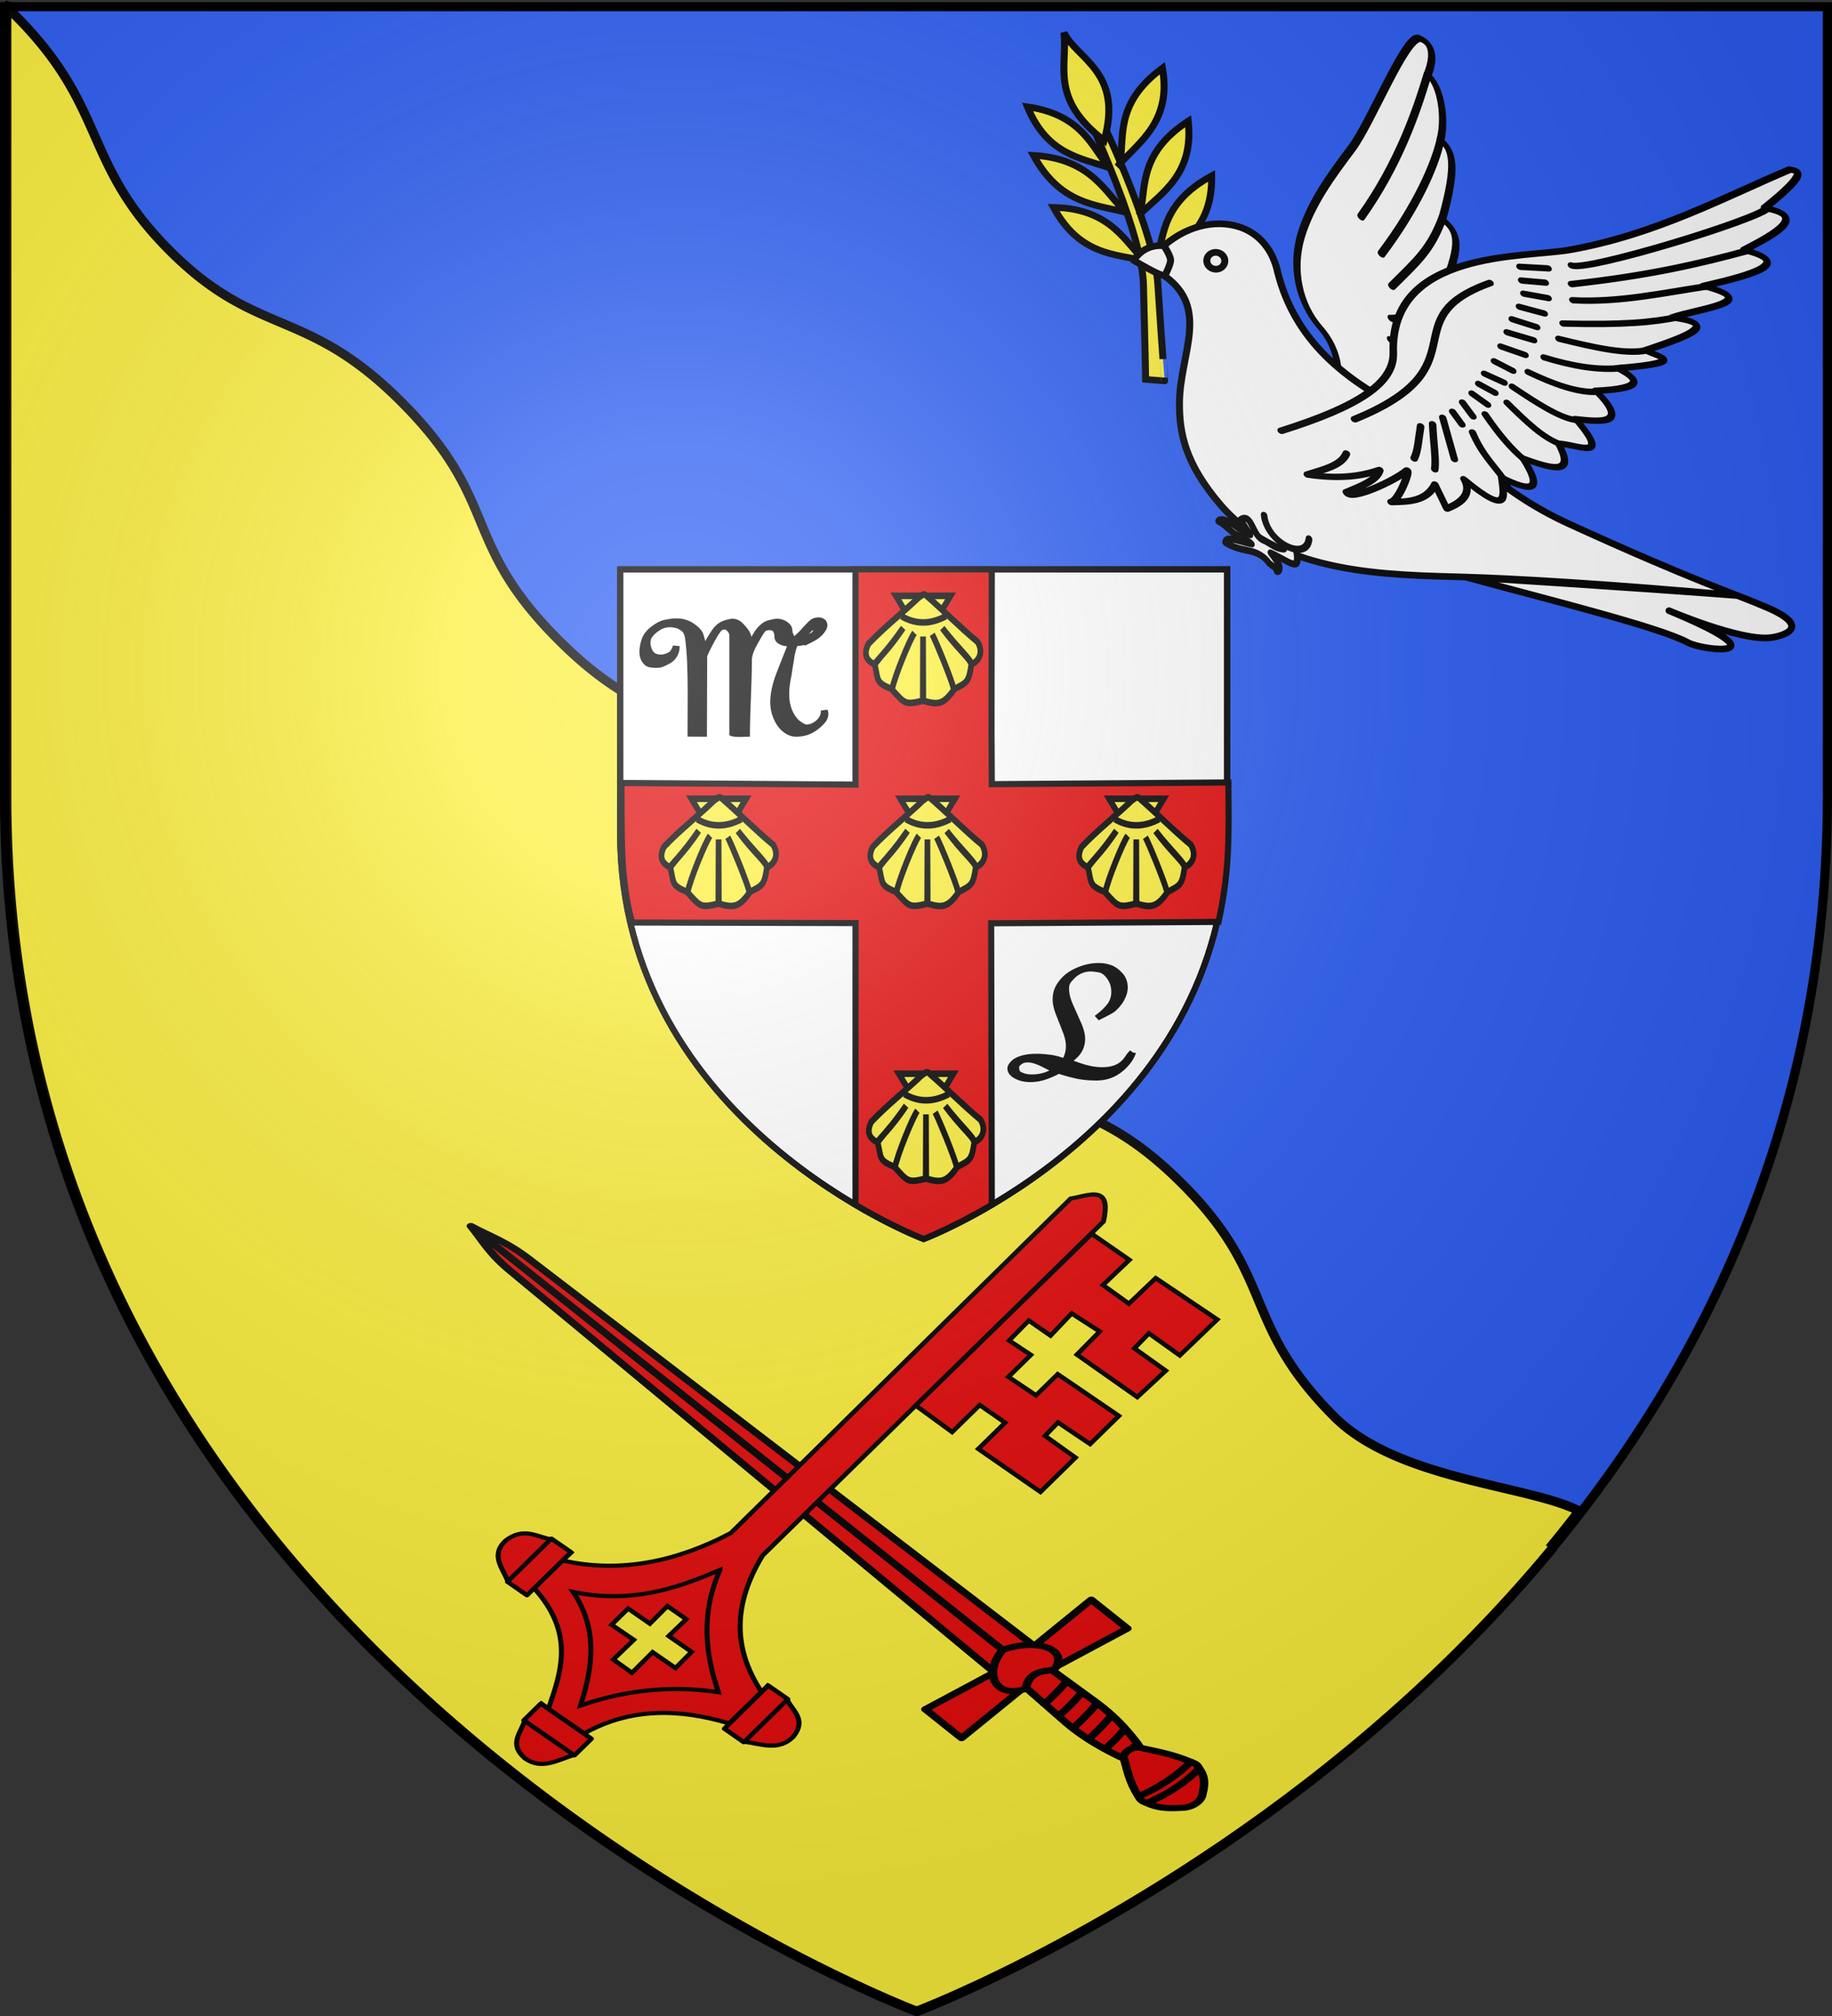
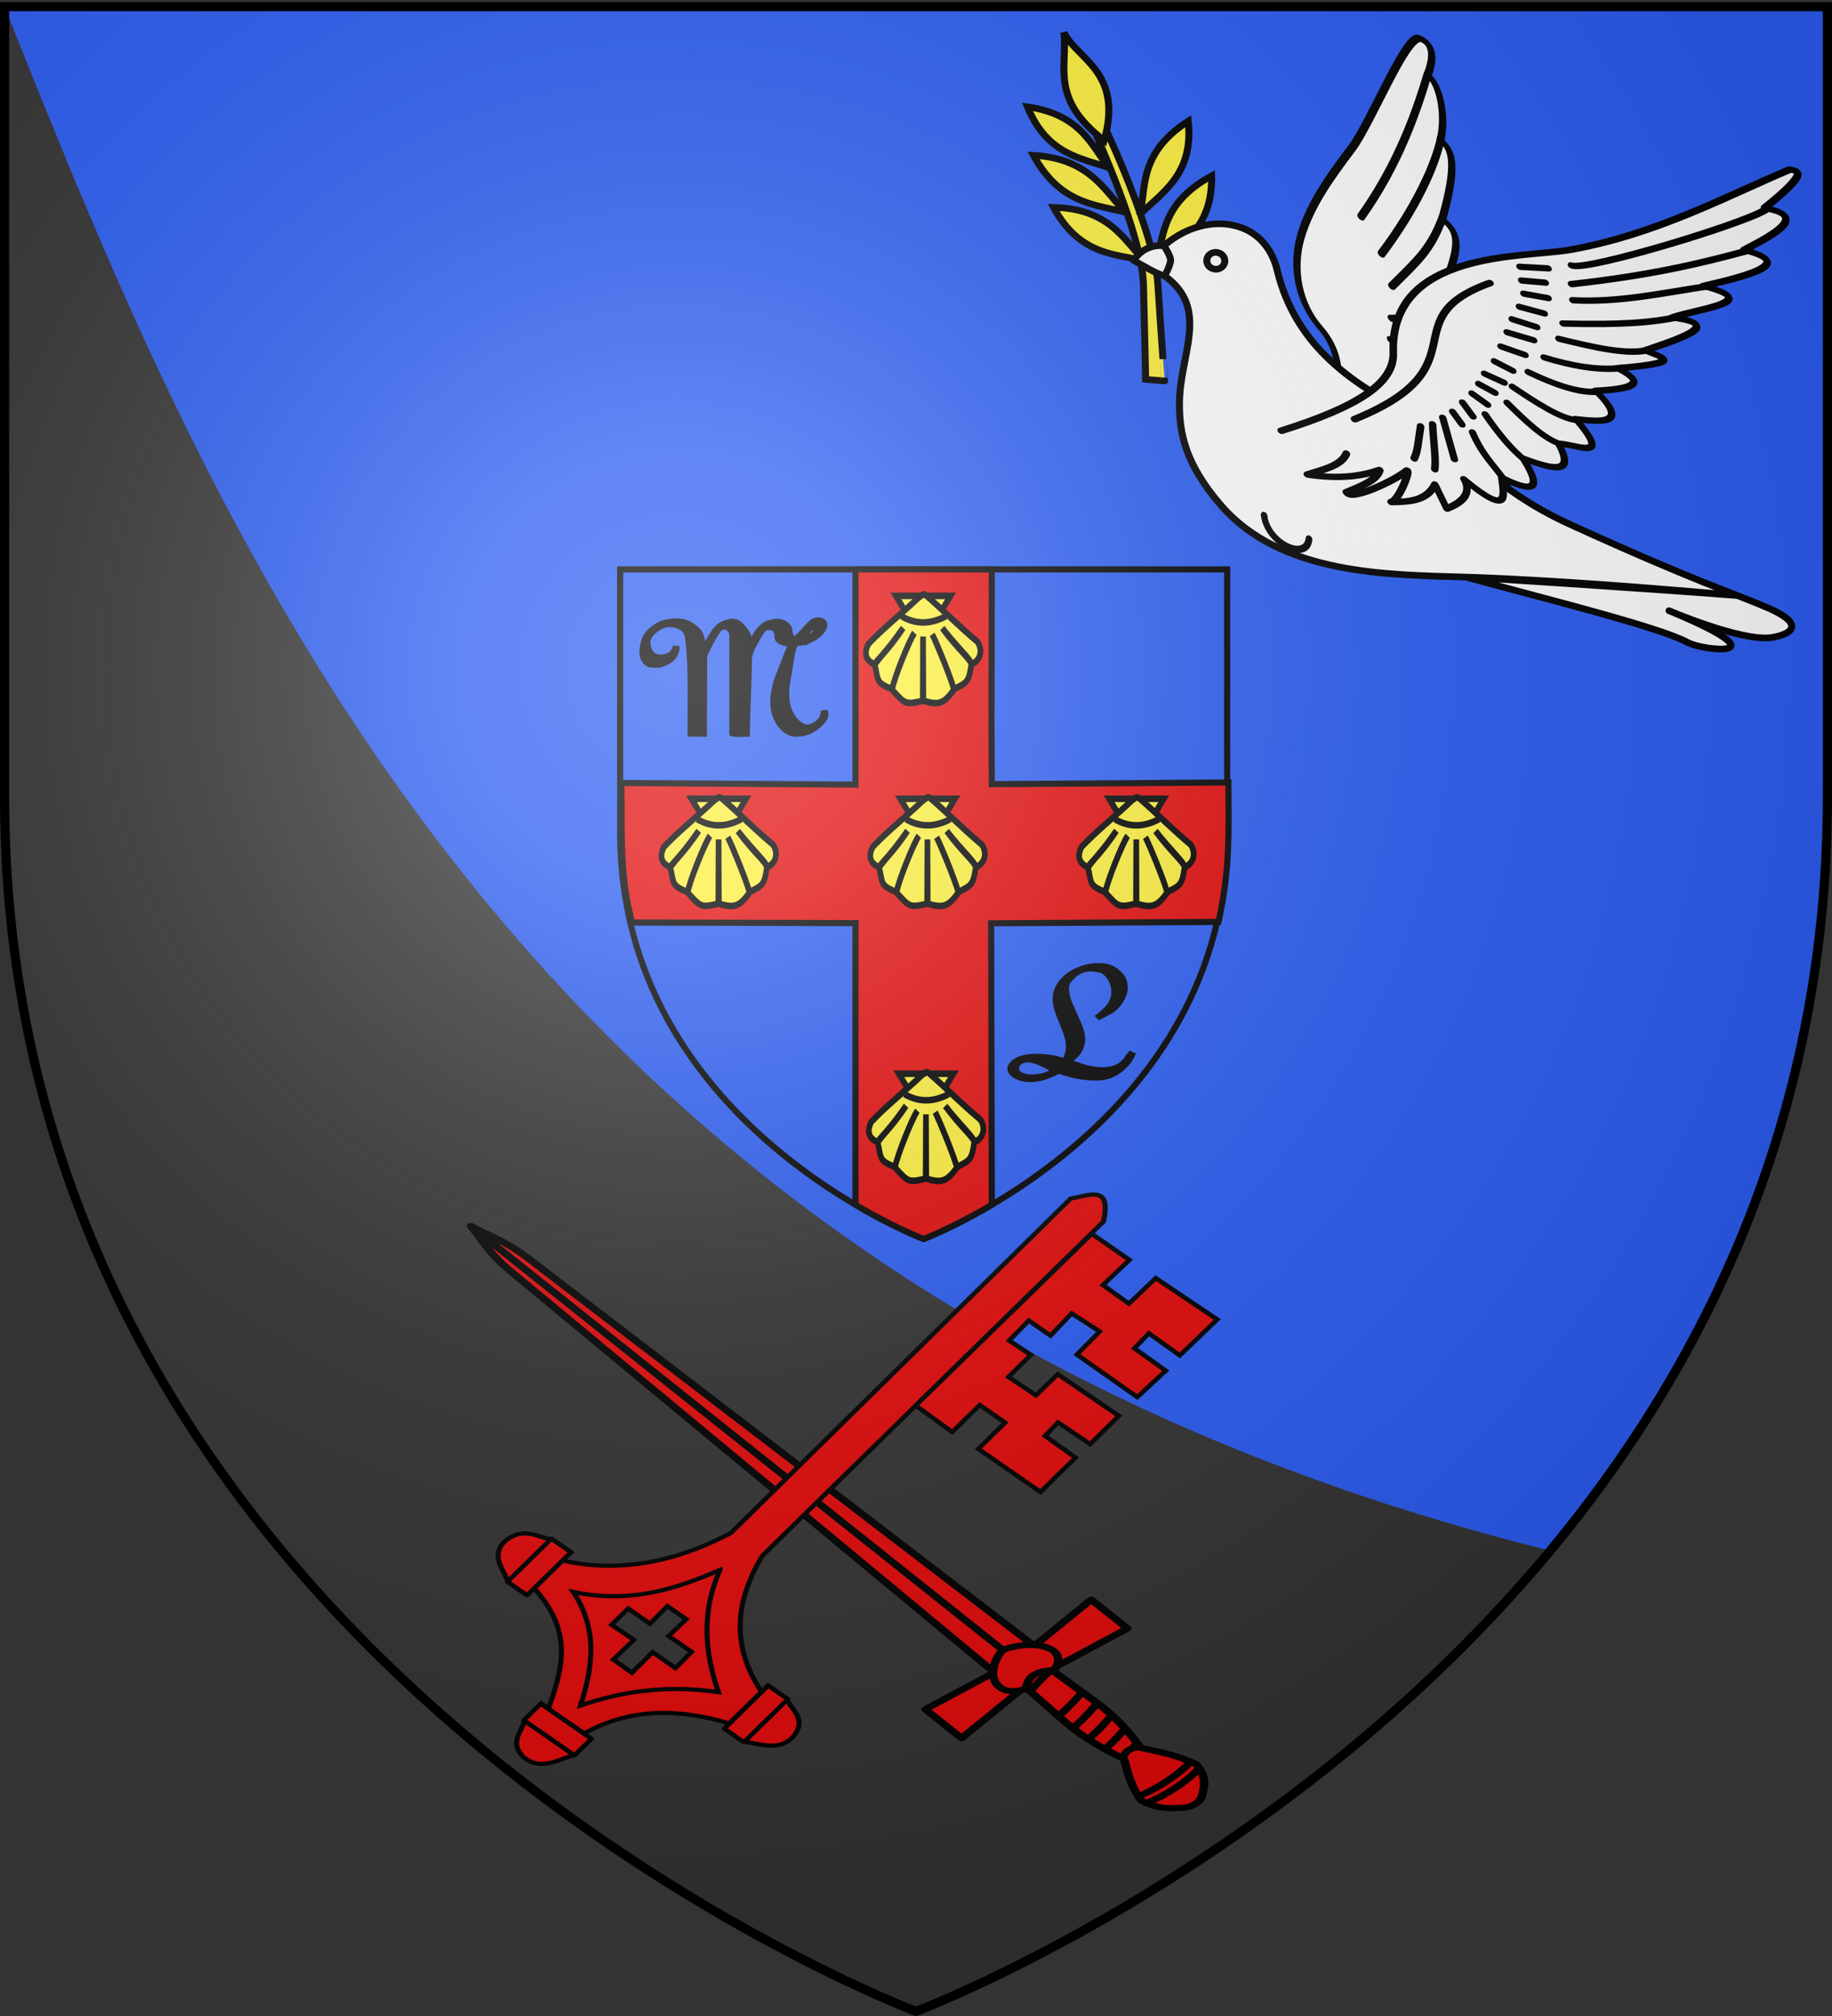
<svg xmlns="http://www.w3.org/2000/svg" xmlns:xlink="http://www.w3.org/1999/xlink" width="600" height="660" version="1.0">
  <rect width="100%" height="100%" fill="#333333" stroke="none" />
  <desc>Flag of Canton of Valais (Wallis)</desc>
  <defs>
    <pattern id="E" width="63.433" height="32.822" patternTransform="translate(706.076 -110.317)" patternUnits="userSpaceOnUse">
      <path d="M1 16.188V1m45.974 15.188v15.634H15.96V16.188M31.467 1v15.188M1 31.822h61.433M1 16.188h61.433" style="fill:none;fill-opacity:1;fill-rule:evenodd;stroke:#000;stroke-width:2;stroke-linecap:square;stroke-linejoin:miter;stroke-miterlimit:4;stroke-dasharray:none;stroke-opacity:1;display:inline" />
    </pattern>
    <pattern xlink:href="#E" id="F" patternTransform="translate(706.076 -110.317)" />
    <pattern xlink:href="#E" id="G" patternTransform="translate(706.076 -110.317)" />
    <pattern xlink:href="#E" id="H" patternTransform="translate(706.076 -110.317)" />
    <pattern xlink:href="#F" id="K" patternTransform="translate(1455.798 -99.233)" />
    <pattern xlink:href="#G" id="J" patternTransform="translate(1455.798 -99.233)" />
    <pattern xlink:href="#H" id="I" patternTransform="translate(1455.798 -99.233)" />
    <pattern xlink:href="#V" id="U" patternTransform="translate(1455.798 -99.233)" />
    <pattern xlink:href="#W" id="T" patternTransform="translate(1455.798 -99.233)" />
    <pattern xlink:href="#X" id="S" patternTransform="translate(1455.798 -99.233)" />
    <pattern xlink:href="#O" id="V" patternTransform="translate(706.076 -110.317)" />
    <pattern xlink:href="#O" id="W" patternTransform="translate(706.076 -110.317)" />
    <pattern xlink:href="#O" id="X" patternTransform="translate(706.076 -110.317)" />
    <pattern id="O" width="63.433" height="32.822" patternTransform="translate(706.076 -110.317)" patternUnits="userSpaceOnUse">
-       <path d="M1 16.188V1m45.974 15.188v15.634H15.96V16.188M31.467 1v15.188M1 31.822h61.433M1 16.188h61.433" style="fill:none;fill-opacity:1;fill-rule:evenodd;stroke:#000;stroke-width:2;stroke-linecap:square;stroke-linejoin:miter;stroke-miterlimit:4;stroke-dasharray:none;stroke-opacity:1;display:inline" />
-     </pattern>
+       </pattern>
    <pattern id="aW" width="63.433" height="32.822" patternTransform="translate(706.076 -110.317)" patternUnits="userSpaceOnUse">
      <path d="M1 16.188V1m45.974 15.188v15.634H15.96V16.188M31.467 1v15.188M1 31.822h61.433M1 16.188h61.433" style="fill:none;fill-opacity:1;fill-rule:evenodd;stroke:#000;stroke-width:2;stroke-linecap:square;stroke-linejoin:miter;stroke-miterlimit:4;stroke-dasharray:none;stroke-opacity:1;display:inline" />
    </pattern>
    <pattern xlink:href="#aW" id="aX" patternTransform="translate(706.076 -110.317)" />
    <pattern xlink:href="#aW" id="aY" patternTransform="translate(706.076 -110.317)" />
    <pattern xlink:href="#aW" id="aZ" patternTransform="translate(706.076 -110.317)" />
    <pattern xlink:href="#aX" id="bc" patternTransform="translate(1455.798 -99.233)" />
    <pattern xlink:href="#aY" id="bb" patternTransform="translate(1455.798 -99.233)" />
    <pattern xlink:href="#aZ" id="ba" patternTransform="translate(1455.798 -99.233)" />
    <pattern xlink:href="#bn" id="bm" patternTransform="translate(1455.798 -99.233)" />
    <pattern xlink:href="#bo" id="bl" patternTransform="translate(1455.798 -99.233)" />
    <pattern xlink:href="#bp" id="bk" patternTransform="translate(1455.798 -99.233)" />
    <pattern xlink:href="#bg" id="bn" patternTransform="translate(706.076 -110.317)" />
    <pattern xlink:href="#bg" id="bo" patternTransform="translate(706.076 -110.317)" />
    <pattern xlink:href="#bg" id="bp" patternTransform="translate(706.076 -110.317)" />
    <pattern id="bg" width="63.433" height="32.822" patternTransform="translate(706.076 -110.317)" patternUnits="userSpaceOnUse">
      <path d="M1 16.188V1m45.974 15.188v15.634H15.96V16.188M31.467 1v15.188M1 31.822h61.433M1 16.188h61.433" style="fill:none;fill-opacity:1;fill-rule:evenodd;stroke:#000;stroke-width:2;stroke-linecap:square;stroke-linejoin:miter;stroke-miterlimit:4;stroke-dasharray:none;stroke-opacity:1;display:inline" />
    </pattern>
    <g id="w">
      <path id="v" d="M0 0v1h.5z" transform="rotate(18 3.157 -.5)" />
      <use xlink:href="#v" width="810" height="540" transform="scale(-1 1)" />
    </g>
    <g id="x">
      <use xlink:href="#w" width="810" height="540" transform="rotate(72)" />
      <use xlink:href="#w" width="810" height="540" transform="rotate(144)" />
    </g>
    <g id="A">
      <path id="z" d="M0 0v1h.5z" transform="rotate(18 3.157 -.5)" />
      <use xlink:href="#z" width="810" height="540" transform="scale(-1 1)" />
    </g>
    <g id="B">
      <use xlink:href="#A" width="810" height="540" transform="rotate(72)" />
      <use xlink:href="#A" width="810" height="540" transform="rotate(144)" />
    </g>
    <g id="ab">
      <path id="aa" d="M0 0v1h.5z" transform="rotate(18 3.157 -.5)" />
      <use xlink:href="#aa" width="810" height="540" transform="scale(-1 1)" />
    </g>
    <g id="ac">
      <use xlink:href="#ab" width="810" height="540" transform="rotate(72)" />
      <use xlink:href="#ab" width="810" height="540" transform="rotate(144)" />
    </g>
    <g id="aq">
      <path id="ap" d="M0 0v1h.5z" transform="rotate(18 3.157 -.5)" />
      <use xlink:href="#ap" width="810" height="540" transform="scale(-1 1)" />
    </g>
    <g id="ar">
      <use xlink:href="#aq" width="810" height="540" transform="rotate(72)" />
      <use xlink:href="#aq" width="810" height="540" transform="rotate(144)" />
    </g>
    <g id="aD">
      <path id="aC" d="M0 0v1h.5z" transform="rotate(18 3.157 -.5)" />
      <use xlink:href="#aC" width="810" height="540" transform="scale(-1 1)" />
    </g>
    <g id="aE">
      <use xlink:href="#aD" width="810" height="540" transform="rotate(72)" />
      <use xlink:href="#aD" width="810" height="540" transform="rotate(144)" />
    </g>
    <g id="aS">
      <path id="aR" d="M0 0v1h.5z" transform="rotate(18 3.157 -.5)" />
      <use xlink:href="#aR" width="810" height="540" transform="scale(-1 1)" />
    </g>
    <g id="aT">
      <use xlink:href="#aS" width="810" height="540" transform="rotate(72)" />
      <use xlink:href="#aS" width="810" height="540" transform="rotate(144)" />
    </g>
    <g id="bt">
      <path id="bs" d="M0 0v1h.5z" transform="rotate(18 3.157 -.5)" />
      <use xlink:href="#bs" width="810" height="540" transform="scale(-1 1)" />
    </g>
    <g id="bu">
      <use xlink:href="#bt" width="810" height="540" transform="rotate(72)" />
      <use xlink:href="#bt" width="810" height="540" transform="rotate(144)" />
    </g>
    <g id="bx">
      <path id="bw" d="M0 0v1h.5z" transform="rotate(18 3.157 -.5)" />
      <use xlink:href="#bw" width="810" height="540" transform="scale(-1 1)" />
    </g>
    <g id="by">
      <use xlink:href="#bx" width="810" height="540" transform="rotate(72)" />
      <use xlink:href="#bx" width="810" height="540" transform="rotate(144)" />
    </g>
    <radialGradient xlink:href="#a" id="bF" cx="221.445" cy="226.331" r="300" fx="221.445" fy="226.331" gradientTransform="matrix(1.353 0 0 1.349 -77.63 -85.747)" gradientUnits="userSpaceOnUse" />
    <linearGradient id="a">
      <stop offset="0" style="stop-color:white;stop-opacity:.314" />
      <stop offset=".19" style="stop-color:white;stop-opacity:.251" />
      <stop offset=".6" style="stop-color:#6b6b6b;stop-opacity:.125" />
      <stop offset="1" style="stop-color:black;stop-opacity:.125" />
    </linearGradient>
  </defs>
  <g style="display:inline">
    <path d="M1.5 2.188h595.938v258.53c0 104.454-40.001 185.651-90.688 246.72C171.233 423.489 72.231 179.82 1.5 2.188" style="fill:#2b5df2;fill-opacity:1;fill-rule:evenodd;stroke:none" />
-     <path d="M2.215 2.187v258.532C2.215 546.17 300.427 658.5 300.427 658.5s117.75-44.445 205.27-148.25c.788-.935 1.558-1.869 2.342-2.813l-.594-.594a442 442 0 0 0 9.71-12.187c-16.243-8.43-59.502-10.103-80.233-30.903-30.654-30.756-18.825-45.617-50.295-76.75-31.46-31.123-45.695-18.631-76.707-50.406-31.012-31.776-20.095-46.51-50.42-76.813s-44.829-18.473-76.707-50.406c-31.878-31.934-18.896-44.779-50.358-76.813-31.966-32.548-47.71-21.464-76.676-50.344S35.4 35.633 5.371 5.41a137 137 0 0 0-3.872-3.75l1.777.528z" style="fill:#fcef3c;fill-opacity:1;fill-rule:evenodd;stroke:#000;stroke-width:2.999;stroke-miterlimit:4;stroke-opacity:1;stroke-dasharray:none" />
    <g style="stroke-width:1.765;stroke-miterlimit:4;stroke-dasharray:none;display:inline">
      <g style="fill:#fcef3c;fill-opacity:1;stroke-width:1.821;stroke-miterlimit:4;stroke-dasharray:none;display:inline">
        <path d="m1783.037 407.268-1.148 2.28c4.535 2.013 31.676 11.404 42.046 20.658 13.65 12.18 19.29 17.315 19.29 17.315l3.698-3.334c.001.001-5.493-4.363-20.635-16.913-10.488-8.694-40.709-19.564-43.251-20.006z" style="fill:#fcef3c;fill-opacity:1;stroke:#000;stroke-width:1.821;stroke-linecap:butt;stroke-linejoin:miter;stroke-miterlimit:4;stroke-opacity:1;stroke-dasharray:none" transform="matrix(.861 .871 -.918 .817 -800.989 -1846.865)" />
-         <path d="M1795.547 412.165c-.934-8.384.596-18.096-11.569-26.2-1.564 16.336 7.931 20.586 11.57 26.2zM1759.334 397.977c7.529 5.699 10.57 15.07 28.745 12.617-10.26-16.606-21.204-10.038-28.745-12.617zM1794.639 414.65c-7.047 3.462-13.721 9.478-26.95 4.18 11.8-9.343 20.514-4.174 26.95-4.18zM1809.214 417.86c-.449-8.416 1.643-18-10.045-26.852-2.51 16.184 6.734 21.025 10.045 26.852zM1822.139 424.429c.232-8.41 3.095-17.758-7.858-27.597-3.813 15.874 5.024 21.508 7.858 27.597zM1806.458 419.867c-7.033 4.239-13.36 11.064-28.004 6.917 11.346-10.74 21.196-6.284 28.004-6.917zM1819.517 425.33c-6.763 4.413-12.806 11.455-27.072 7.407 10.855-11.097 20.476-6.675 27.072-7.407z" style="fill:#fcef3c;fill-opacity:1;fill-rule:evenodd;stroke:#000;stroke-width:1.821;stroke-linecap:butt;stroke-linejoin:miter;stroke-miterlimit:4;stroke-opacity:1;stroke-dasharray:none;display:inline" transform="matrix(.861 .871 -.918 .817 -800.989 -1846.865)" />
+         <path d="M1795.547 412.165zM1759.334 397.977c7.529 5.699 10.57 15.07 28.745 12.617-10.26-16.606-21.204-10.038-28.745-12.617zM1794.639 414.65c-7.047 3.462-13.721 9.478-26.95 4.18 11.8-9.343 20.514-4.174 26.95-4.18zM1809.214 417.86c-.449-8.416 1.643-18-10.045-26.852-2.51 16.184 6.734 21.025 10.045 26.852zM1822.139 424.429c.232-8.41 3.095-17.758-7.858-27.597-3.813 15.874 5.024 21.508 7.858 27.597zM1806.458 419.867c-7.033 4.239-13.36 11.064-28.004 6.917 11.346-10.74 21.196-6.284 28.004-6.917zM1819.517 425.33c-6.763 4.413-12.806 11.455-27.072 7.407 10.855-11.097 20.476-6.675 27.072-7.407z" style="fill:#fcef3c;fill-opacity:1;fill-rule:evenodd;stroke:#000;stroke-width:1.821;stroke-linecap:butt;stroke-linejoin:miter;stroke-miterlimit:4;stroke-opacity:1;stroke-dasharray:none;display:inline" transform="matrix(.861 .871 -.918 .817 -800.989 -1846.865)" />
      </g>
      <g style="fill:#fff;fill-opacity:1;stroke-width:1.204;stroke-miterlimit:4;stroke-dasharray:none;display:inline">
        <g style="fill:#fff;fill-opacity:1;stroke:#000;stroke-width:1.637;stroke-linecap:round;stroke-linejoin:round;stroke-miterlimit:4;stroke-opacity:1;stroke-dasharray:none;display:inline">
          <g style="fill:#fff;fill-opacity:1;stroke:#000;stroke-width:5.902;stroke-linecap:round;stroke-linejoin:round;stroke-miterlimit:4;stroke-opacity:1;stroke-dasharray:none">
            <path d="M275.22 338.187c-6.408-1.022-12.083-5.382-15.642-14.722-9.21 15.895-37.126 3.723-37.343-18.386-9.772 12.094-34.74 12.71-28.157-20.964-17.489 11.582-17.195-18.978-6.228-36.538-20.821 6.798-12.345-27.886-5.29-40.37-33.614-6.876-40.507-26.839-32.519-35.92-35.437-19.73-54.364-29.66-45.727-45.56-47.894-29.635-56.246-41.39-51.245-51.191C30.699 59.66 15.841 37.26 21.101 29.228 3.096 19.72-4.863 10.708 3.39 3.636c8.32-7.13 98.272 40.554 134.017 52.374 35.72 11.812 72.72 24.195 103.055 42.506 29.811 17.994 47.216 42.565 44.48 64.145-3.031 23.895 20.664 41.83 45.305 59.015 47.963 33.45-6.241 70.293-6.241 70.293" style="fill:#fff;fill-opacity:1;fill-rule:evenodd;stroke:#000;stroke-width:5.902;stroke-linecap:round;stroke-linejoin:round;stroke-miterlimit:4;stroke-opacity:1;stroke-dasharray:none" transform="matrix(-.281 .117 .292 .388 464.929 10.796)" />
            <path d="M182.123 207.095c10.058 1.717 16.36-1.064 28.517-5.547s19.98-12.263 19.98-12.263M187.828 247.764c10.464-5.352 23.606-15.773 27.354-17.638 3.841-1.911 22.695-17.177 26.61-25.125M192.65 284.718c21.057-11.542 38.125-36.969 41.321-41.644 3.112-4.551 18.187-29.346 18.187-29.346M221.634 305.84c5.248-4.097 22.961-35.194 25.522-40.506 2.513-5.212 17.116-31.62 17.116-31.62M258.619 324.542c5.295-7.061 9.026-31.56 11.314-38.863 2.349-7.517 10.503-47.35 10.503-47.35M149.796 171.143c19.724 9.779 31.916 8.22 43.004 8.37 11.145.151 22.966-3.7 22.966-3.7M103.569 125.187c31.648 17.075 49.938 20.5 90.302 30.156M52.425 74.028c21.432 14.743 66.436 37.06 129.063 57.733M21.236 29.188C54.223 49 105.796 78.544 174.8 102.474" style="fill:#fff;fill-opacity:1;stroke:#000;stroke-width:5.902;stroke-linecap:round;stroke-linejoin:round;stroke-miterlimit:4;stroke-opacity:1;stroke-dasharray:none" transform="matrix(-.281 .117 .292 .388 464.929 10.796)" />
          </g>
        </g>
        <path d="M643.367 459.171c-2.387-3.312-5.571-4.91-8.78-4.807-4.127.132-8.598 2.908-11.026 8.457-2.481.886-3.34 2.714-3.703 4.55 1.773.199 4.569.644 6.05.387 9.626 2.215 8.15 11.886 11.765 20.033 2.206 4.972 5.396 9.589 13.95 13.893 14.698 7.394 31.524-.23 43.872-5.3 7.13-2.928 21.875-8.58 44.005-16.064-16.49 5.83-44.005 16.064-44.005 16.064 14.14-1.998 34.133-5.379 39.7-4.812 3.116.317 16.803-4.165-5.284-3.942 0 0 13.315.035 17.856-2.641 1.739-1.025 6.164-4.742-2.677-4.788-6.074-.031-13.465.764-37.17.12-15.849-.43-22.793-6.128-32.882-7.147-12.981-.664-23.848-3.835-31.671-14.003" style="fill:#fff;fill-opacity:1;fill-rule:nonzero;stroke:#000;stroke-width:1.204;stroke-linecap:round;stroke-linejoin:round;stroke-miterlimit:4;stroke-opacity:1;stroke-dasharray:none;display:inline" transform="matrix(1.737 .739 -.778 1.648 -341.853 -1143.09)" />
        <g style="fill:#fff;fill-opacity:1;stroke:#000;stroke-width:1.128;stroke-linecap:round;stroke-linejoin:round;stroke-miterlimit:4;stroke-opacity:1;stroke-dasharray:none;display:inline">
          <path d="M212.286 1097.312c1.09 3.62-.93 9.094-2.549 13.629M215.343 1102.696c.3 3.918-.794 7.738-2.47 11.519M219.282 1107.795c.146 3.029-1.734 6.494-3.983 9.645M224.038 1112.692c-.416 2.342-3.556 5.36-6.313 7.973M228.217 1116.11c-1.02 2.424-4.466 4.391-7.725 6.227M230.668 1122.64c-1.975 1.488-4.852 2.684-8.328 3.685M233.823 1126.922c-2.449.727-4.46 2.048-8.439 2.323" style="fill:#fff;fill-opacity:1;fill-rule:nonzero;stroke:#000;stroke-width:1.128;stroke-linecap:round;stroke-linejoin:round;stroke-miterlimit:4;stroke-opacity:1;stroke-dasharray:none" transform="matrix(1.528 1.594 -1.563 .935 1896.789 -1269.717)" />
          <path d="M210.16 1150.556c2.864-13.401 2.62-21.164-1.473-24.94-13.695-12.63-2.102-29.447.418-36.642 4.738-13.528 5.196-27.626 6.678-39.494.628-.526 1.782-3.322 3.048 8.284 4.424-4.788 4.225 1.478 3.887 8.08 5.65-5.108 3.93 1.885 1.537 9.982 6.902-6.11 2.507 3.522 1.689 8.17 4.88-5.949 3.447 1.074 2.18 7.755 1.523-.525 5.262-4.85.134 6.033 3.049-1.392 4.932-1.316 1.252 5.76 6.994-.19 4.706 2.996 2.12 6.291 8.999.547 2.762 3.409 1.916 5.452 5.615 1.76 2.594 4.154-.916 6.584 5.903 1.362 5.193 3.188.837 5.27 2.461 1.96 6.039 3.99-2.72 5.247q3.255.91 2.505 6.049-2.035-.764-4.069-1.527c1.564 3.362.113 5.837-1.135 8.117.522-1.16-3.058-7.448-2.871-6.034.354 2.686-.375 11.45-1.902 10.744.324-2.708.856-5.545-.3-7.324-.609 3.156-1.854 6.466-5.054 10.252.546-2.746 1.518-5.596.296-7.913" style="fill:#fff;fill-opacity:1;fill-rule:nonzero;stroke:#000;stroke-width:1.128;stroke-linecap:round;stroke-linejoin:round;stroke-miterlimit:4;stroke-opacity:1;stroke-dasharray:none" transform="matrix(1.528 1.594 -1.563 .935 1896.789 -1269.717)" />
          <path d="M214.383 1139.322c3.241-23.993-10.337-17.58-7.208-35.455M219.071 1057.37c.803 2.41-5.819 32.385-7.83 33.42M223.07 1065.484c-2.042 8.074-4.456 16.324-9.38 27.687M224.568 1075.393c-2.515 6.516-4.71 13.793-8.665 19.655M226.385 1082.996c-1.388 4.294-3.2 8.314-8.21 16.328M228.378 1090.896c-.699 3.715-5.009 7.646-8.532 10.928M228.616 1097.082c-1.535 3.616-4.265 6.506-7.492 9.092M229.768 1103.42c-1.264 2.758-4.527 4.97-7.973 6.733M231.738 1109.957c-1.446 1.888-5.622 3.124-9.272 4.175M233.877 1114.914c-2.02 1.683-5.985 1.845-9.724 1.976M233.05 1121.84c-2.438.413-5.542.151-9.09-.559M233.882 1127.093c-2.509-.48-4.901-.232-8.562-1.82M207.407 1097.82l2.395-3.541M209.332 1099.349l2.111-2.88M211.223 1100.739l2.459-2.669M212.585 1102.996l2.806-2.456M213.65 1105.549l2.926-2.264M214.959 1107.894l3.085-2.525M216.336 1110.518l2.96-2.125M217.747 1113.282l2.658-1.238M218.6 1116.181l2.676-1.464M219.475 1118.262l2.412-1.03M220.21 1120.376l2.654-.645M220.647 1122.785l2.613.4M224.162 1136.376c-.696-1.49-2.107-2.94-3.695-4.973M227.179 1135.016c-1.175-1.471-3.533-3.187-6.047-5.474M227.378 1131.097l-6.299-3.726M223.444 1125.671l-2.369-.384" style="fill:#fff;fill-opacity:1;fill-rule:nonzero;stroke:#000;stroke-width:1.128;stroke-linecap:round;stroke-linejoin:round;stroke-miterlimit:4;stroke-opacity:1;stroke-dasharray:none" transform="matrix(1.528 1.594 -1.563 .935 1896.789 -1269.717)" />
        </g>
        <g style="fill:#fff;fill-opacity:1;stroke:#000;stroke-width:1.661;stroke-linecap:round;stroke-linejoin:round;stroke-miterlimit:4;stroke-opacity:1;stroke-dasharray:none;display:inline">
-           <path d="M218.239 1169.465c.691.234 2.212.782 2.212.782 1.343.466 1.396 1.787 1.064 2.08-.497-.797-2.13-.275-2.719-.493-2.07-.763-4.21.247-5.303.885-1.82 1.061-3.78 1.912-5.254 2.058-.514-1.318 1.222-2.095 2.778-2.818 1.167-.543 1.127-.537 2.38-1.206-.772-.24-2.534.38-4.21.614s-3.808-.283-4.693.12c.07-1.314 1.868-1.778 4.067-1.822.982-.019 1.945-.185 3.51-.586-.836-.501-1.8-.756-3.41-1.557 1.317-3.657 3.993 1.805 7.064.373 1.87-.299 3.033-.241 4.441-1.283.896-.663-4.825-2.751-4.493-2.902.507.062 3.916-1.163 6.08.12 1.133.671 2.81 2.665 2.547 3.648-.312 1.164-2.97 1.094-6.061 1.987" style="fill:#fff;fill-opacity:1;fill-rule:nonzero;stroke:#000;stroke-width:1.661;stroke-linecap:round;stroke-linejoin:round;stroke-miterlimit:4;stroke-opacity:1;stroke-dasharray:none" transform="matrix(1.154 .908 -.62 1.078 889.455 -1277.798)" />
          <path d="M224.104 1160.245c2.124 5.304-7.735 7.706-11.422 2.472" style="fill:#fff;fill-opacity:1;fill-rule:evenodd;stroke:#000;stroke-width:1.661;stroke-linecap:round;stroke-linejoin:round;stroke-miterlimit:4;stroke-opacity:1;stroke-dasharray:none" transform="matrix(1.154 .908 -.62 1.078 889.455 -1277.798)" />
        </g>
        <path d="M623.56 462.821s1.822 1.2 2.134 1.966c.34.838.215 2.971.215 2.971M634.267 461.105a1.514 1.514 0 0 1-.884 1.97c-.798.305-1.697-.083-2.007-.865a1.514 1.514 0 0 1 .883-1.97c.798-.306 1.697.082 2.008.865" style="fill:#fff;fill-opacity:1;fill-rule:nonzero;stroke:#000;stroke-width:1.204;stroke-linecap:round;stroke-linejoin:round;stroke-miterlimit:4;stroke-opacity:1;stroke-dasharray:none;display:inline" transform="matrix(1.737 .739 -.778 1.648 -341.853 -1143.09)" />
      </g>
      <g style="fill:#e20909">
        <g style="fill:#e20909;stroke:#000;stroke-width:1.887">
          <g style="fill:#e20909">
            <path d="M78.465-153.319c4.064 3.721 6.423 7.16 13.267 11.34L233.08-52.586l3.924-4.8zM78.465-153.319c5.182 1.874 9.323 2.368 16.202 6.491L239.435-63.09l-2.431 5.703z" style="fill:#e20909;stroke-linecap:round;stroke-linejoin:round" transform="matrix(1.395 .3 -.413 1.012 -18.586 532.989)" />
            <path d="m219.12-38.675 10.352 6.264 10.84-22.967 15.315-20.258-10.352-6.264-10.84 22.967z" style="fill:#e20909;stroke-linecap:round;stroke-linejoin:round" transform="matrix(1.395 .3 -.413 1.012 -18.586 532.989)" />
            <path d="M230.59-61.26c-2.543 9.15 4.111 17.396 11.217 6.787 6.1-11.217-4.292-13.285-11.218-6.788" style="fill:#e20909;stroke-linecap:round;stroke-linejoin:round" transform="matrix(1.395 .3 -.413 1.012 -18.586 532.989)" />
            <path d="m238.934-51.561 11.52 7.703c4.838 3.23 9.989 5.356 14.924 6.865 1.357.415 3.013-.118 4.596-.436-.453-1.55-.749-3.264-1.746-4.274-3.627-3.671-7.9-7.248-13.006-10.035l-12.169-6.63c-3.343 1.235-4.597 3.202-4.119 6.807" style="fill:#e20909;stroke-width:1.887;stroke-linecap:round;stroke-linejoin:round" transform="matrix(1.395 .3 -.413 1.012 -18.586 532.989)" />
            <path d="M263.836-45.762a62 62 0 0 0-1.799 4.868c-.273.852-.5 1.692-.729 2.521a69 69 0 0 0 4.07 1.38c1.357.415 3.013-.118 4.596-.436-.453-1.55-.749-3.264-1.746-4.274a67 67 0 0 0-4.392-4.059" style="fill:#e20909;stroke-width:1.887;stroke-linecap:round;stroke-linejoin:round" transform="matrix(1.395 .3 -.413 1.012 -18.586 532.989)" />
            <path d="M259.866-48.833a63.867 63.867 0 0 0-2.967 8.588 63 63 0 0 0 8.48 3.252c.22.067.452.106.686.129a63 63 0 0 0 1.237-3.52c.183-.57.367-1.157.53-1.717-2.367-2.361-5.007-4.656-7.966-6.732" style="fill:#e20909;stroke-width:1.887;stroke-linecap:round;stroke-linejoin:round" transform="matrix(1.395 .3 -.413 1.012 -18.586 532.989)" />
            <path d="M255.665-51.47c-.73 1.694-1.394 3.544-2.02 5.497a64 64 0 0 0-1.028 3.488c2.891 1.711 5.876 3.062 8.822 4.16a65.28 65.28 0 0 0 2.49-7.38 52.3 52.3 0 0 0-8.264-5.765" style="fill:#e20909;stroke-width:1.887;stroke-linecap:round;stroke-linejoin:round" transform="matrix(1.395 .3 -.413 1.012 -18.586 532.989)" />
            <path d="M251.393-53.832a62 62 0 0 0-1.969 5.306c-.363 1.132-.657 2.258-.942 3.347l1.972 1.32a50 50 0 0 0 6.491 3.643 62 62 0 0 0 1.94-5.26c.364-1.132.696-2.268.98-3.357a49 49 0 0 0-4.643-2.905z" style="fill:#e20909;stroke-width:1.887;stroke-linecap:round;stroke-linejoin:round" transform="matrix(1.395 .3 -.413 1.012 -18.586 532.989)" />
            <path d="M247.074-56.064a62 62 0 0 0-1.847 4.999 64 64 0 0 0-.922 3.104l6.149 4.103c.72.48 1.431.94 2.163 1.373a61 61 0 0 0 2.072-5.53c.376-1.17.721-2.342 1.013-3.465-.16-.09-.318-.17-.48-.258l-8.092-4.42c-.014.035-.042.06-.056.094" style="fill:#e20909;stroke-width:1.887;stroke-linecap:round;stroke-linejoin:round" transform="matrix(1.395 .3 -.413 1.012 -18.586 532.989)" />
            <path d="M242.726-58.249a62 62 0 0 0-2.538 7.51l8.294 5.56a61.4 61.4 0 0 0 2.957-8.625l-8.385-4.565z" style="fill:#e20909;stroke-width:1.887;stroke-linecap:round;stroke-linejoin:round" transform="matrix(1.395 .3 -.413 1.012 -18.586 532.989)" />
-             <path d="m238.934-51.561 5.44 3.642a62 62 0 0 0 1.922-5.175c.327-1.019.617-2.05.88-3.035l-4.122-2.24c-3.344 1.236-4.598 3.203-4.12 6.808" style="fill:#e20909;stroke-width:1.887;stroke-linecap:round;stroke-linejoin:round" transform="matrix(1.395 .3 -.413 1.012 -18.586 532.989)" />
            <path d="M266.563-39.493c-.749 1.238-.406 2.462-.406 2.462 1.909 3.476 3.311 6.858 6.639 10.61l2.424 1.467c3.377 1.013 5.933-.075 8.533-1.048.958-.51 1.587-1.137 1.998-1.88.468-.71.732-1.558.74-2.643-.346-2.754-.567-5.523-3.032-8.045l-2.424-1.467c-4.867-1.207-8.515-.88-12.48-.958 0 0-1.242.264-1.992 1.502" style="fill:#e20909;stroke-linecap:round;stroke-linejoin:round" transform="matrix(1.395 .3 -.413 1.012 -18.586 532.989)" />
            <path d="M272.772-26.435c.006.006.018.007.024.014.533.643.998 1.33 2.378 1.439 1.584-1.58 3.294-3.76 4.865-6.357 1.571-2.596 2.71-5.123 3.374-7.259-.737-1.171-1.561-1.265-2.379-1.439-.009-.002-.014-.012-.023-.014-.67 2.132-1.828 4.653-3.396 7.245-1.569 2.592-3.265 4.787-4.843 6.37" style="fill:#e20909;stroke-linecap:round;stroke-linejoin:round" transform="matrix(1.395 .3 -.413 1.012 -18.586 532.989)" />
          </g>
        </g>
      </g>
      <g style="display:inline">
        <g style="fill:#e20909;fill-opacity:1;stroke:#000;stroke-width:4.436;stroke-miterlimit:4;stroke-opacity:1;stroke-dasharray:none">
          <path d="M169.747 41.457c-5.16-.256-11.401 4.512-19.782 18.898V519.76c-15.005 60.94-49.508 93.33-94.46 110.347v43.511c43.919 15.682 78.328 41.504 92.33 89.098l41.74.184c17.966-39.666 36.001-76.007 94.043-89.282v-38.21c-48.875-21.673-79.297-63.484-96.174-116.155l1.065-459.176c-6.04-7.193-11.222-18.247-18.762-18.621zm-11.999 572.195H179.8l-.278 23.877h25.48v22.262l-25.758-.23.278 27.287-22.006.276.232-28.116h-26.777l.278-22.033h26.777z" style="fill:#e20909;fill-opacity:1;fill-rule:evenodd;stroke:#000;stroke-width:4.436;stroke-linecap:butt;stroke-linejoin:miter;stroke-miterlimit:4;stroke-opacity:1;stroke-dasharray:none" transform="matrix(-.28 -.194 -.243 .238 418.042 414.655)" />
          <path d="M169.122 555.04c16.77 40.005 37.76 77.559 85.152 99.783-43.053 16.005-66.134 49.587-84.402 87.404-18.304-34.081-43.913-64.668-85.153-87.78 36.754-24.084 67.578-54.396 84.403-99.407z" style="fill:none;stroke:#000;stroke-width:4.436;stroke-linecap:butt;stroke-linejoin:miter;stroke-miterlimit:4;stroke-opacity:1;stroke-dasharray:none" transform="matrix(-.28 -.194 -.243 .238 418.042 414.655)" />
          <g style="fill:#e20909;fill-opacity:1;stroke:#000;stroke-width:4.436;stroke-miterlimit:4;stroke-opacity:1;stroke-dasharray:none">
            <path d="m300.473 593.682 1.501 57.77h22.507c12.883-7.348 29.577-11.156 29.26-30.76-2.556-21.753-18.652-20.484-30.385-26.635z" style="fill:#e20909;fill-opacity:1;fill-rule:evenodd;stroke:#000;stroke-width:4.436;stroke-linecap:butt;stroke-linejoin:miter;stroke-miterlimit:4;stroke-opacity:1;stroke-dasharray:none" transform="matrix(-.28 -.194 -.243 .238 415.409 425.316)" />
            <path d="M300.849 593.307h22.883v59.269h-22.883z" style="fill:#e20909;fill-opacity:1;stroke:#000;stroke-width:4.436;stroke-linecap:round;stroke-linejoin:round;stroke-miterlimit:4;stroke-opacity:1;stroke-dasharray:none" transform="matrix(-.28 -.194 -.243 .238 415.409 425.316)" />
          </g>
          <g style="fill:#e20909;fill-opacity:1;stroke:#000;stroke-width:4.436;stroke-miterlimit:4;stroke-opacity:1;stroke-dasharray:none">
            <path d="m300.473 593.682 1.501 57.77h22.507c12.883-7.348 29.577-11.156 29.26-30.76-2.556-21.753-18.652-20.484-30.385-26.635z" style="fill:#e20909;fill-opacity:1;fill-rule:evenodd;stroke:#000;stroke-width:4.436;stroke-linecap:butt;stroke-linejoin:miter;stroke-miterlimit:4;stroke-opacity:1;stroke-dasharray:none" transform="matrix(.28 .194 -.243 .238 311.558 352.258)" />
            <path d="M300.849 593.307h22.883v59.269h-22.883z" style="fill:#e20909;fill-opacity:1;stroke:#000;stroke-width:4.436;stroke-linecap:round;stroke-linejoin:round;stroke-miterlimit:4;stroke-opacity:1;stroke-dasharray:none" transform="matrix(.28 .194 -.243 .238 311.558 352.258)" />
          </g>
          <path d="m198.006 762.543-57.769 1.501v22.507c7.348 12.883 11.155 29.577 30.76 29.26 21.752-2.556 20.483-18.653 26.634-30.385z" style="fill:#e20909;fill-opacity:1;fill-rule:evenodd;stroke:#000;stroke-width:4.436;stroke-linecap:butt;stroke-linejoin:miter;stroke-miterlimit:4;stroke-opacity:1;stroke-dasharray:none" transform="matrix(-.28 -.194 -.243 .238 418.042 414.655)" />
          <path d="M762.919-198.381h22.883v59.269h-22.883z" style="fill:#e20909;fill-opacity:1;stroke:#000;stroke-width:4.436;stroke-linecap:round;stroke-linejoin:round;stroke-miterlimit:4;stroke-opacity:1;stroke-dasharray:none" transform="matrix(-.243 .238 .28 .194 418.042 414.655)" />
          <path d="M149.42 76.72h-44.033l.53 35.013-30.768.53-.531-35.543-71.087-1.061.53 49.867 36.605-.53-.53 20.159-37.136.53 1.061 37.136 71.088-.531.53-31.3 31.83 1.061-1.06 29.709h25.463l-.53 27.055-24.934-.53v30.238l-31.83-.53v-29.178l-71.087-.53v38.726l37.135.531-.53 18.037-36.075.53v47.216H76.74V277.25h29.708v37.136l43.502-1.061z" style="fill:#e20909;fill-opacity:1;fill-rule:evenodd;stroke:#000;stroke-width:4.436;stroke-linecap:butt;stroke-linejoin:miter;stroke-miterlimit:4;stroke-opacity:1;stroke-dasharray:none" transform="matrix(-.28 -.194 -.243 .238 418.042 414.655)" />
        </g>
      </g>
      <g transform="matrix(1 0 0 1 -845.568 -4.969)">
        <g style="fill:#fff;stroke:#000;stroke-width:6.003;stroke-miterlimit:4;stroke-opacity:1;stroke-dasharray:none;display:inline">
-           <path d="M300 658.5s298.5-112.32 298.5-397.772V2.176H1.5v258.552C1.5 546.18 300 658.5 300 658.5z" style="fill:#fff;fill-opacity:1;fill-rule:evenodd;stroke:#000;stroke-width:6.003;stroke-miterlimit:4;stroke-opacity:1;stroke-dasharray:none" transform="matrix(.333 0 0 .334 1048.172 190.644)" />
-         </g>
+           </g>
        <g style="stroke:#000;stroke-width:6.003;stroke-miterlimit:4;stroke-opacity:1;stroke-dasharray:none">
          <path d="M300 658.5S1.5 546.18 1.5 260.728V2.176h597v258.552C598.5 546.18 300 658.5 300 658.5z" style="fill:none;stroke:#000;stroke-width:6.003;stroke-linecap:butt;stroke-linejoin:miter;stroke-miterlimit:4;stroke-opacity:1;stroke-dasharray:none" transform="matrix(.333 0 0 .334 1048.172 190.644)" />
        </g>
        <g style="fill:#e20909;stroke:#000;stroke-width:6.003;stroke-miterlimit:4;stroke-opacity:1;stroke-dasharray:none">
          <g style="fill:#e20909;stroke:#000;stroke-width:6.003;stroke-miterlimit:4;stroke-opacity:1;stroke-dasharray:none;display:inline">
            <g style="fill:#e20909;stroke:#000;stroke-width:6.003;stroke-miterlimit:4;stroke-opacity:1;stroke-dasharray:none">
              <path d="M231.821 2.17v210.988L1.663 211.57c.528 51.687-1.726 91.669 10.419 136.753l219.74.55v276.11c38.88 22.844 67.03 33.5 67.03 33.5s28.153-10.657 67.032-33.5l-.625-275.915 223.62-1.357c11.779-53.683 9.785-89.14 9.717-136.688l-232.712 1.693c-.632-67.534 0-136.26 0-210.545z" style="fill:#e20909;fill-opacity:1;fill-rule:evenodd;stroke:#000;stroke-width:6.003;stroke-linecap:butt;stroke-linejoin:miter;stroke-miterlimit:4;stroke-opacity:1;stroke-dasharray:none" transform="matrix(.333 0 0 .334 1048.554 190.65)" />
            </g>
          </g>
        </g>
        <g id="bE" style="fill:#fcef3c;stroke:#000;stroke-width:7.947;stroke-miterlimit:4;stroke-opacity:1;stroke-dasharray:none">
          <g style="fill:#fcef3c;fill-opacity:1;stroke:#000;stroke-width:8.258;stroke-miterlimit:4;stroke-opacity:1;stroke-dasharray:none;display:inline">
            <path d="m160.088 143.24 39.926 57.312 39.536-57.313h-79.462z" style="fill:#fcef3c;fill-opacity:1;fill-rule:evenodd;stroke:#000;stroke-width:8.258;stroke-linecap:butt;stroke-linejoin:miter;stroke-miterlimit:4;stroke-opacity:1;stroke-dasharray:none" transform="matrix(.225 0 0 .26 1104.406 229.233)" />
            <path d="M193.205 145.317c-24.415 20.16-49.988 37.34-73.277 58.592-6.371 11.439-4.51 20.095 9.277 25.69 14.759-16.923 18.768-17.905 41.384-46.036-22.423 29.559-41.451 42.844-41.29 46.098 5.38 19.66.987 22.705 25.28 31.063 2.902-14.41 25.627-63.19 32.519-70.814-6.737 8.182-29.757 56.596-32.581 71.376 18.946 17.92 18.758 19.452 44.688 14.031l.375-80.91.375 80.91c21.424 5.42 29.314 4.79 44.656-14.03-3.592-13.246-25.626-59.965-31.649-69.575 4.754 7.79 26.431 52.995 31.618 69.012 18.887-8.358 21.702-8.7 25.28-31.063-1.023-6.998-18.882-18.38-42.222-45.815 23.119 25.667 42.651 40.11 42.317 45.753 15.186-6.163 15.882-19.27 8.924-28.525-25.179-18.144-47.189-37.48-72.369-56.59 0 0-4.642-4.098-6.93-3.042z" style="fill:#fcef3c;fill-opacity:1;fill-rule:evenodd;stroke:#000;stroke-width:8.258;stroke-linecap:butt;stroke-linejoin:miter;stroke-miterlimit:4;stroke-opacity:1;stroke-dasharray:none" transform="matrix(.225 0 0 .26 1104.406 229.233)" />
            <path d="M168.248 168.921c23.134 11.519 44.287 9.173 64.465 0" style="fill:#fcef3c;fill-opacity:1;fill-rule:evenodd;stroke:#000;stroke-width:8.258;stroke-linecap:butt;stroke-linejoin:miter;stroke-miterlimit:4;stroke-opacity:1;stroke-dasharray:none" transform="matrix(.225 0 0 .26 1104.406 229.233)" />
          </g>
        </g>
        <use xlink:href="#bE" width="600" height="660" style="stroke:#000;stroke-width:2;stroke-miterlimit:4;stroke-opacity:1;stroke-dasharray:none" transform="translate(-68.396)" />
        <use xlink:href="#bE" width="600" height="660" style="stroke:#000;stroke-width:2;stroke-miterlimit:4;stroke-opacity:1;stroke-dasharray:none" transform="translate(68.396)" />
        <use xlink:href="#bE" width="600" height="660" style="stroke:#000;stroke-width:2;stroke-miterlimit:4;stroke-opacity:1;stroke-dasharray:none" transform="translate(-1.44 -66.426)" />
        <use xlink:href="#bE" width="600" height="660" style="stroke:#000;stroke-width:2;stroke-miterlimit:4;stroke-opacity:1;stroke-dasharray:none" transform="translate(-.48 90.012)" />
        <path d="M1005.047 233.087q-.245-.245-.49-.246-.819 0-1.965 1.637-1.146 1.597-2.17 3.11 1.802-.408 3.398-1.432 1.596-1.023 1.596-2.128 0-.45-.369-.941m-32.985 10.395-.082 28.115-3.724-.04.04-13.751q0-5.156-.081-8.349a163 163 0 0 0-.205-6.384q-.163-3.151-.45-5.853-.286-2.741-1.432-3.724-1.146-1.022-2.21-1.31-1.064-.286-1.842-.286a5.5 5.5 0 0 0-2.864.778 10 10 0 0 0-2.251 1.882q-.982 1.106-1.35 2.047a5.7 5.7 0 0 0-.328 1.964q0 1.31.49 2.701.533 1.35 1.433 1.964.942.573 2.128.573 1.065 0 2.128-.532 1.105-.531 1.596-1.35.533-.86.86-2.17 0 1.843-.655 3.234-.615 1.391-1.8 2.21-1.188.818-2.006 1.146a4.6 4.6 0 0 1-1.596.286q-.615 0-1.555-.164-.942-.203-1.637-1.514-.655-1.31-.655-3.274 0-.818.164-1.841.123-1.023.368-1.924.573-2.537 2.62-4.46 2.045-1.925 3.683-2.292 1.635-.368 2.128-.41.49-.04 1.064-.04 2.537 0 4.501 1.718 1.965 1.679 2.374 3.151.45 1.474 1.105 5.69 2.783-6.098 3.888-7.695 1.104-1.596 2.537-2.169 1.473-.573 2.046-.573 1.188 0 2.047.982.86.942 1.76 2.415t1.023 3.479q.122 1.965.163 2.25a899 899 0 0 0 2.538-5.115q1.718-2.947 3.396-3.479 1.679-.532 2.251-.532 1.432 0 2.497.982 1.105.942 1.105 2.374 0 .777.45 1.883.45 1.064.532 1.637 1.269-.45 3.478-3.479t2.824-3.438q.615-.45 1.433-.45.736 0 1.186.491.45.492.45 1.35 0 1.024-1.023 2.538t-3.11 2.783a8.44 8.44 0 0 1-4.42 1.228q-.777 1.677-1.227 5.033t-.819 6.426a59 59 0 0 0-.532 3.642 36 36 0 0 0-.164 3.274q0 3.643 1.023 6.466 1.065 2.825 2.62 4.215 1.596 1.392 2.455 1.392 1.842 0 3.56-1.719 1.72-1.72 1.72-4.379.204.696.204 1.269 0 1.35-.86 2.619-.858 1.269-2.168 2.455-1.31 1.147-2.701 1.678a8.3 8.3 0 0 1-2.783.491q-1.556 0-3.11-1.432-1.515-1.432-2.538-4.174-1.023-2.784-1.023-5.975 0-4.543 1.842-10.354 1.84-5.812 3.52-10.927a9 9 0 0 1-.983.082q-1.27 0-2.21-.655-.942-.655-.941-1.842 0-1.391-.532-2.373-.491-.983-2.006-.983-1.554 0-2.291 1.31-.737 1.269-2.292 4.747-1.555 3.48-1.555 5.852 0 4.584-.164 9.209-.122 4.624-.287 9.862-.122 5.24-.122 7.653-.165 0-.778.041-.573.042-1.023.041-.736 0-1.35-.04-.574-.042-.942-.205V235.87q0-1.146-.777-2.128-.736-1.023-1.72-1.023-.286 0-1.104.327t-2.906 5.075q-2.046 4.747-2.046 5.361M1098.938 387.033q-.983 3.519-3.929 6.384-2.906 2.824-6.793 2.824-3.07 0-5.525-.614-2.415-.613-5.689-1.923-2.005 1.35-4.133 2.25-2.088.86-4.134.86a8.8 8.8 0 0 1-2.128-.245 7 7 0 0 1-1.882-.819q-.9-.572-1.392-1.31-.45-.777-.45-1.596 0-.818.819-1.882.818-1.105 2.578-1.76 1.8-.654 4.215-.655 1.146 0 1.76.082.654.041 2.005.246 1.392.204 2.497.613l2.169.778q.655-1.31.94-2.66.329-1.392.328-2.783 0-2.496-.982-5.484a392 392 0 0 0-1.964-6.139q-.982-3.15-.982-5.36 0-2.087.613-3.848.615-1.76 2.17-3.724 1.596-1.964 4.297-3.274 2.743-1.35 5.524-1.35 1.76 0 3.234.654 1.473.615 2.905 2.497 1.473 1.842 1.473 4.747 0 1.555-.572 3.151a12.1 12.1 0 0 1-1.515 3.029q-.94 1.391-1.719 2.046-.735.615-4.297 2.783 2.456-2.21 3.847-4.379 1.392-2.17 1.392-5.075 0-2.987-1.392-5.32-1.35-2.332-3.07-2.701-1.677-.368-2.577-.368-1.72 0-3.152.777a7.85 7.85 0 0 0-2.414 2.006q-.983 1.228-1.35 1.882-.329.656-.45 1.269a7 7 0 0 0-.083.9v.532q0 2.578 1.187 5.893l2.374 6.548q1.185 3.275 1.186 5.648 0 2.332-.94 4.297-.902 1.923-3.234 3.806a34 34 0 0 0 5.116 2.25q2.66.901 5.156.901 1.76 0 3.233-.49 1.515-.533 2.538-1.474t1.841-2.415q.819-1.473 1.35-2.005m-22.835 6.507q-.41-.246-3.315-2.046-2.865-1.8-4.83-1.8-.9 0-1.554.245-.615.244-1.351.982a2.29 2.29 0 0 0-.696 1.678q0 1.842 1.146 2.496 1.187.615 1.965.778a9 9 0 0 0 1.76.163q1.84 0 3.683-.654 1.84-.696 3.192-1.842" style="font-size:69.572px;font-style:normal;font-variant:normal;font-weight:700;font-stretch:normal;line-height:125%;letter-spacing:0;word-spacing:0;fill:#000;fill-opacity:1;stroke:#000;stroke-width:2;stroke-miterlimit:4;stroke-opacity:1;font-family:Gessele;-inkscape-font-specification:Gessele Bold" transform="scale(1.107 .903)" />
      </g>
    </g>
  </g>
  <path d="M300 658.5s298.5-112.32 298.5-397.772V2.176H1.5v258.552C1.5 546.18 300 658.5 300 658.5" style="opacity:1;fill:url(#bF);fill-opacity:1;fill-rule:evenodd;stroke:none;stroke-width:1px;stroke-linecap:butt;stroke-linejoin:miter;stroke-opacity:1" />
  <path d="M300 658.5S1.5 546.18 1.5 260.728V2.176h597v258.552C598.5 546.18 300 658.5 300 658.5z" style="opacity:1;fill:none;fill-opacity:1;fill-rule:evenodd;stroke:#000;stroke-width:3;stroke-linecap:butt;stroke-linejoin:miter;stroke-miterlimit:4;stroke-dasharray:none;stroke-opacity:1" />
</svg>